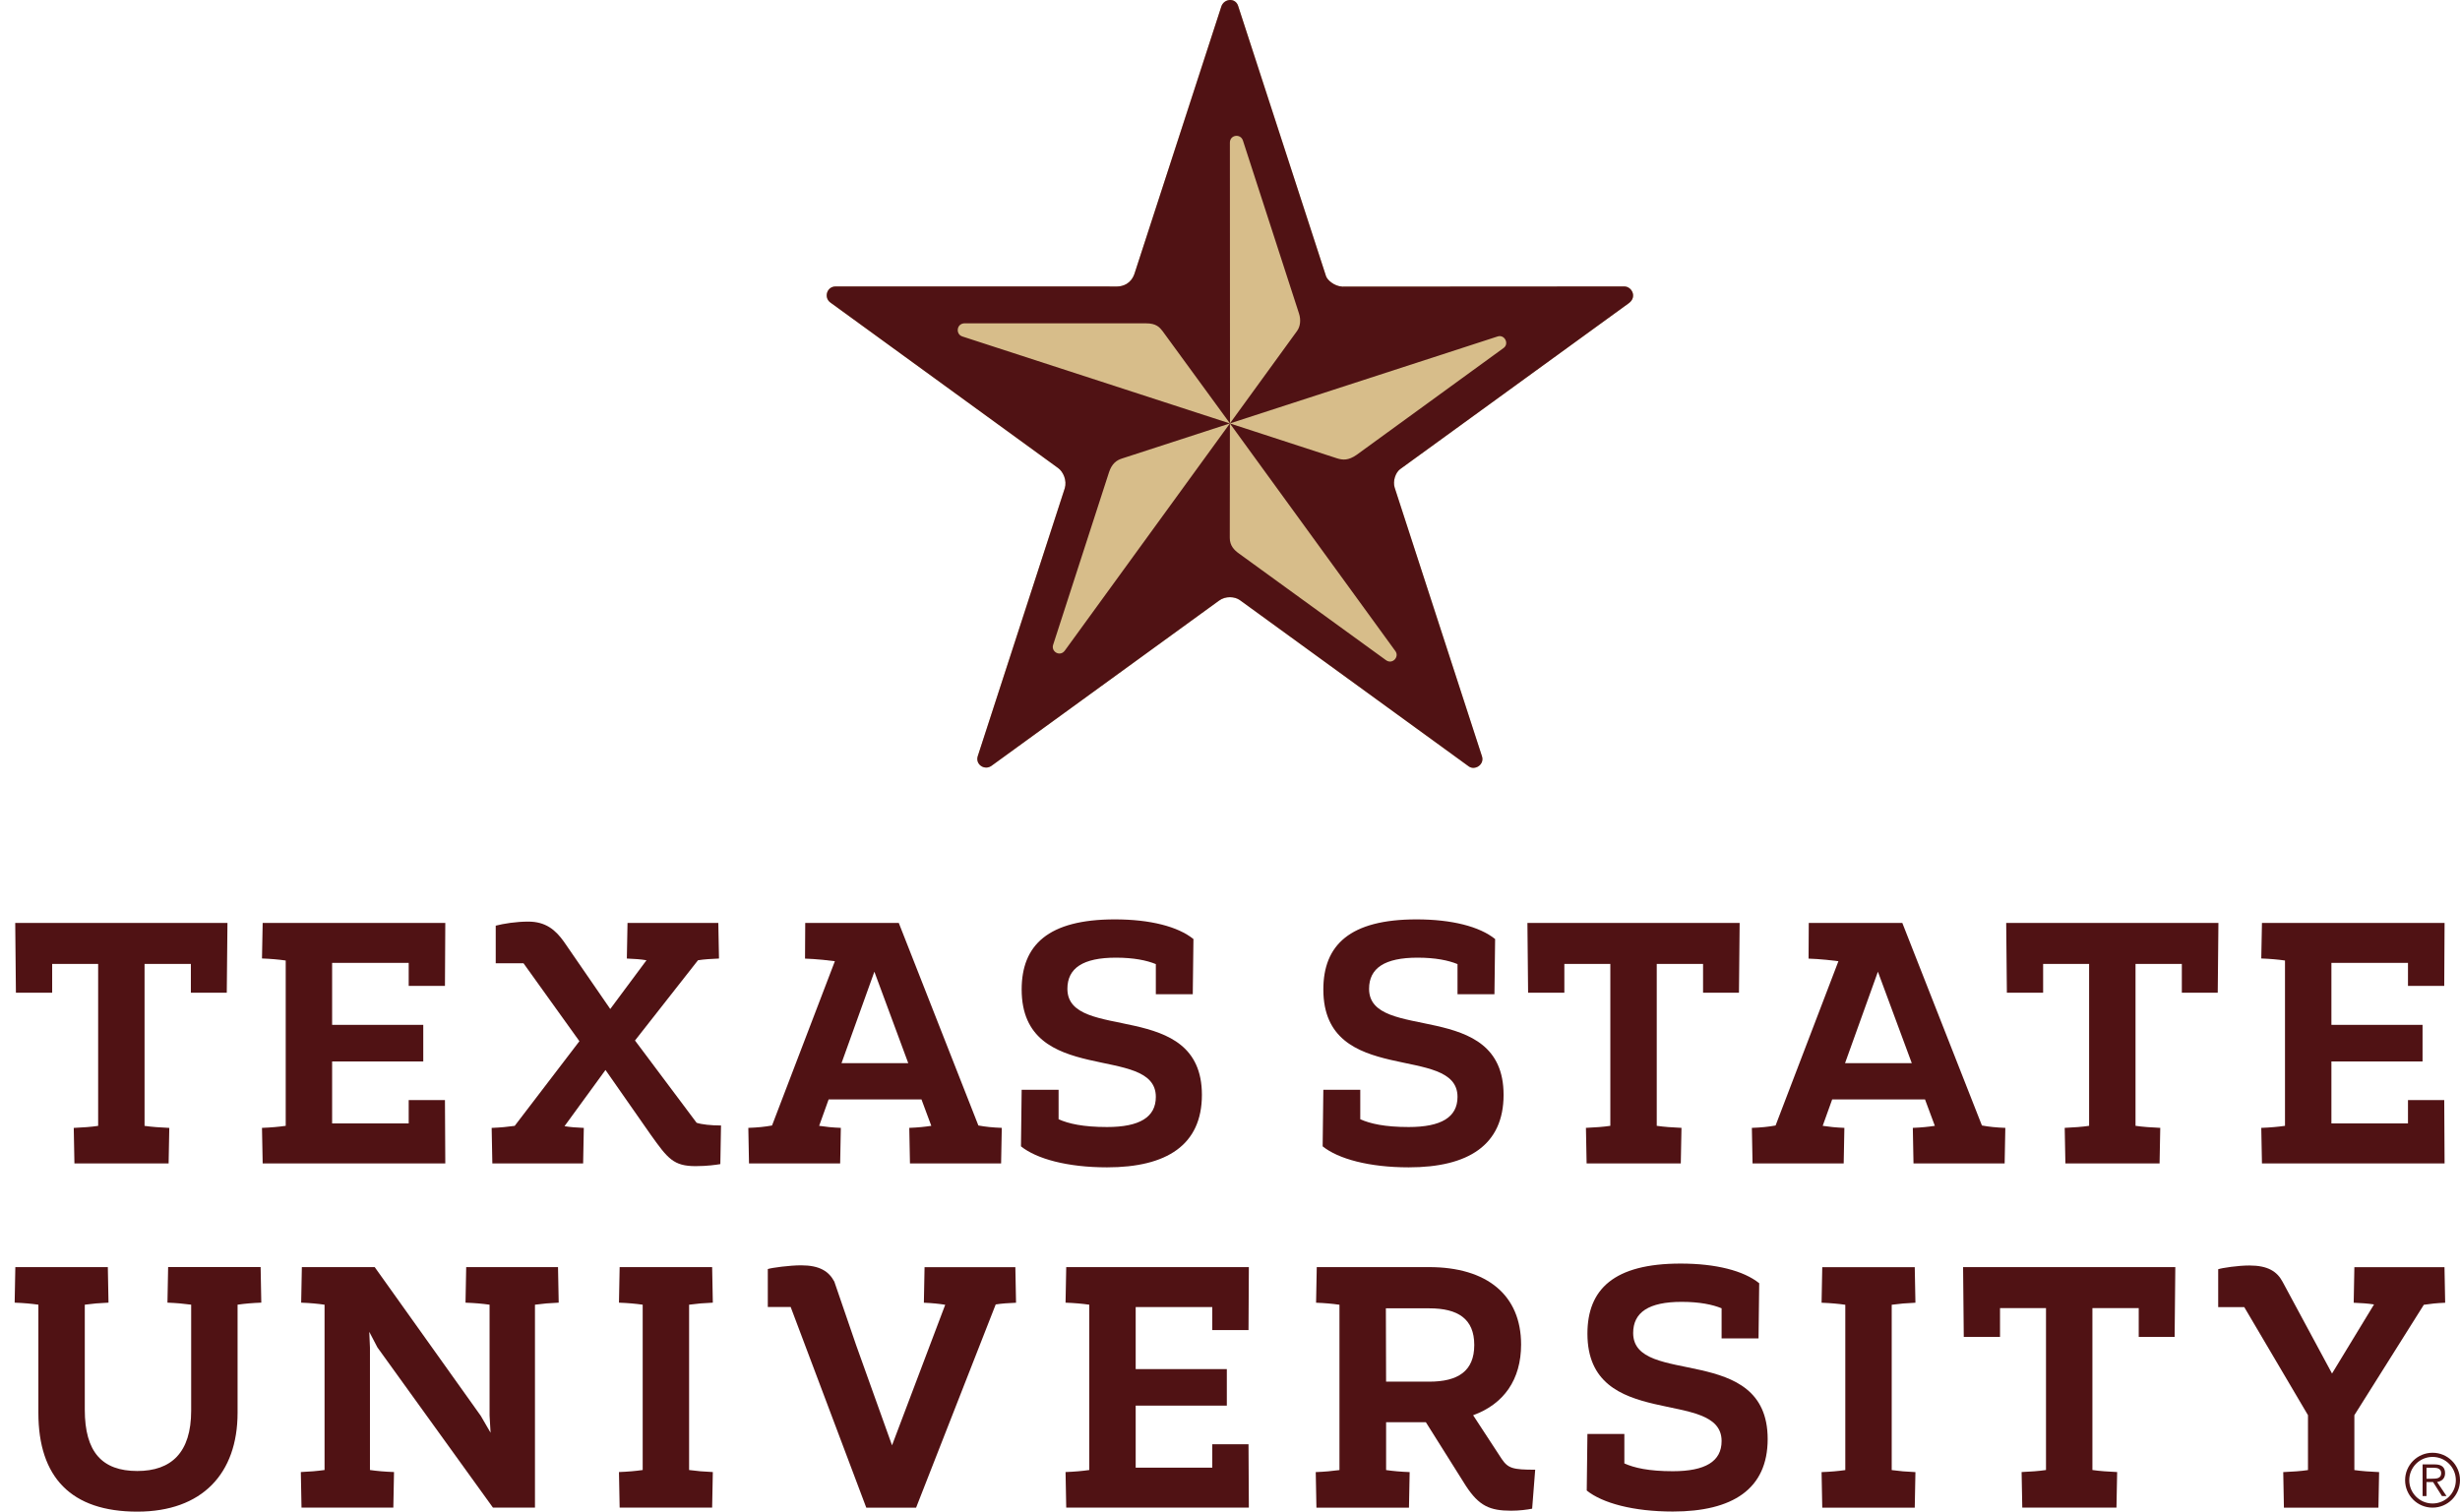
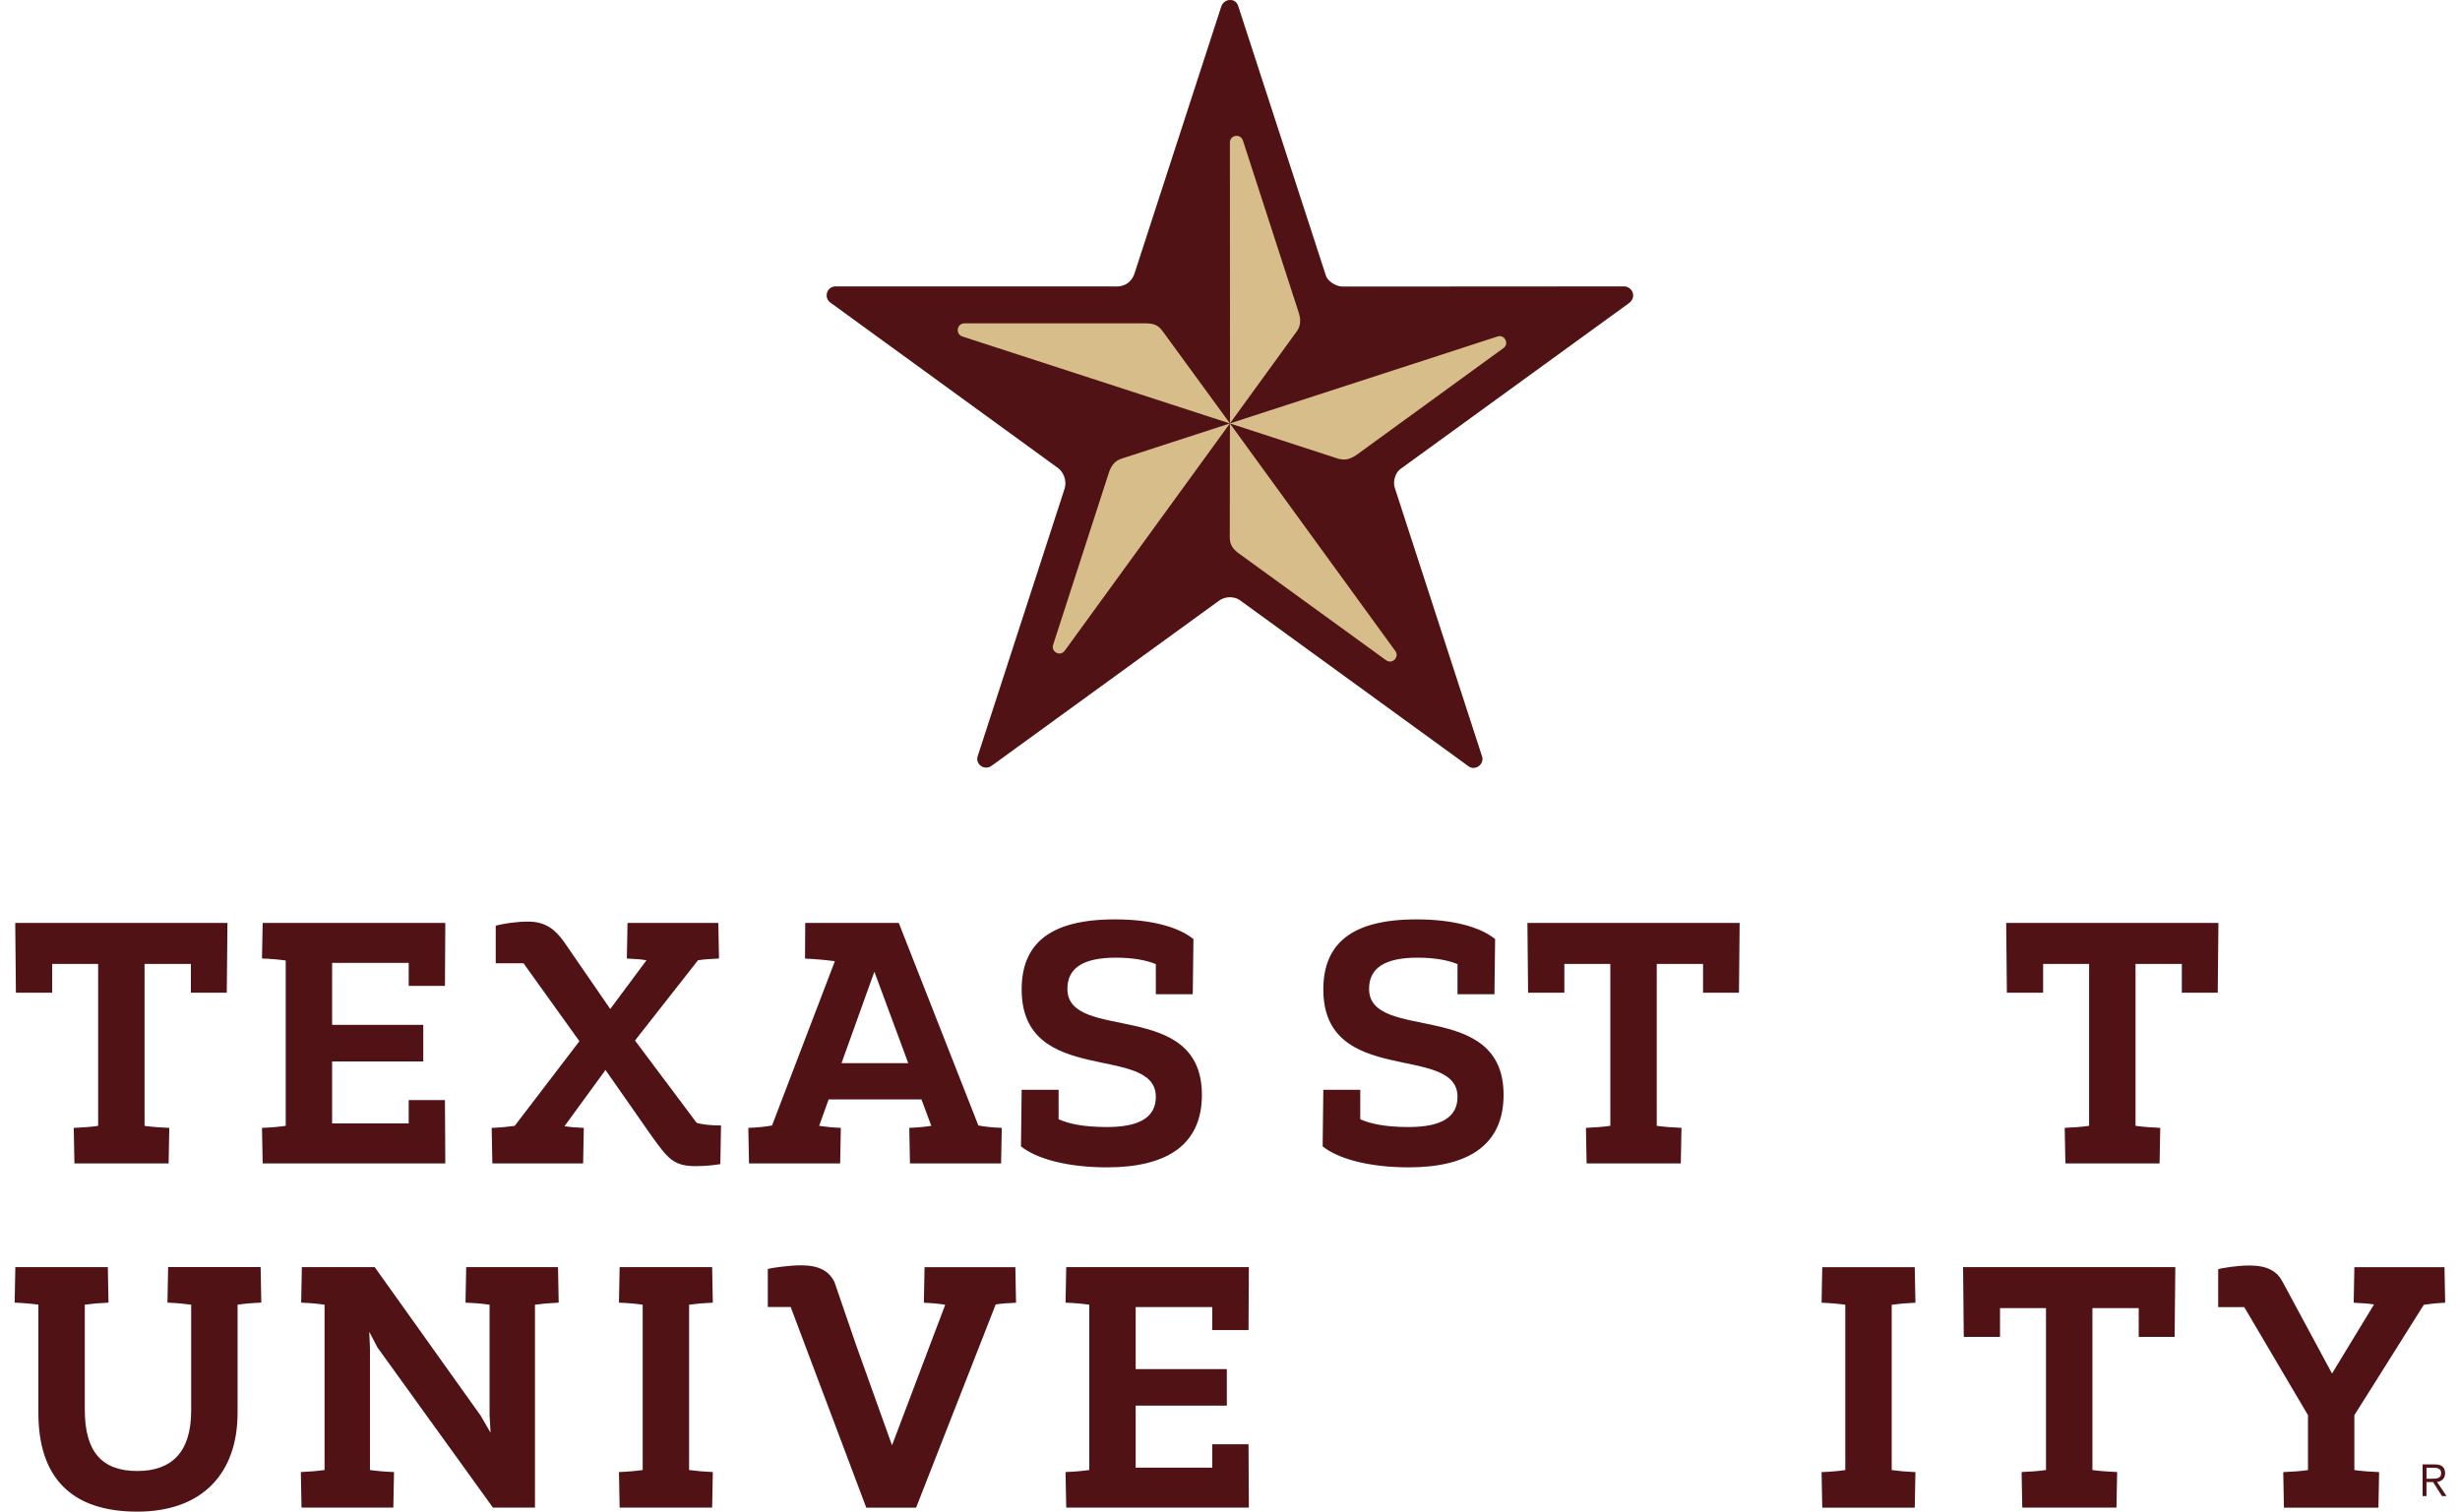
<svg xmlns="http://www.w3.org/2000/svg" id="Layer_1" version="1.1" viewBox="0 0 267.344 164.325">
  <path d="M152.165,50.997l24.872-18.055c.899-.685.287-1.814-.528-1.803l-30.627.019c-.898-.044-1.644-.737-1.774-1.137L134.552.634c-.295-.913-1.541-.799-1.826.082l-9.429,29.019c-.377,1.124-1.27,1.399-1.886,1.409l-30.606-.004c-.94,0-1.317,1.2-.556,1.752l24.736,17.983c.582.414.98,1.378.734,2.194l-9.46,29.128c-.289.894.738,1.599,1.498,1.048l24.721-17.951c.717-.531,1.707-.447,2.247-.071l24.907,18.097c.672.461,1.712-.211,1.424-1.105l-9.486-29.197c-.228-.712.082-1.641.595-2.023,0,0,0-0.0 0-0Z" fill="#d7bd8a" />
  <g>
    <path d="M152.165,50.997l24.872-18.055c.899-.685.287-1.814-.528-1.803l-30.627.019c-.898-.044-1.644-.737-1.774-1.137L134.552.634c-.295-.913-1.541-.799-1.826.082l-9.429,29.019c-.377,1.124-1.27,1.399-1.886,1.409l-30.606-.004c-.94,0-1.317,1.2-.556,1.752l24.736,17.983c.582.414.98,1.378.734,2.194l-9.46,29.128c-.289.894.738,1.599,1.498,1.048l24.721-17.951c.717-.531,1.707-.447,2.247-.071l24.907,18.097c.672.461,1.712-.211,1.424-1.105l-9.486-29.197c-.228-.712.082-1.641.595-2.023,0,0,0-0.0 0-0ZM133.649,58.475l.013-12.446-17.937,24.69c-.509.709-1.511.141-1.277-.615l6.077-18.771c.313-.946.827-1.302,1.394-1.486l11.741-3.818-29.05-9.445c-.794-.232-.673-1.45.256-1.439l19.693.004c1.095-.005,1.475.442,1.781.839l7.333,10.047-.013-30.535c.005-.858,1.169-1.012,1.421-.21l6.088,18.784c.23.705.141,1.422-.211,1.906l-7.294,10.046,29.067-9.443c.783-.275,1.309.787.678,1.244l-15.964,11.61c-.917.641-1.516.579-2.143.386l-11.641-3.793,17.992,24.759c.444.625-.334,1.478-1.03.975l-15.966-11.585c-.547-.39-1.007-.874-1.008-1.704,0,0,0.0 0.0 0.0 0Z" fill="#501214" />
    <g>
      <g>
        <path d="M130.619,119.017c0,5.449-3.829,7.88-10.31,7.88-4.308,0-7.659-.92-9.353-2.283l.074-6.15h4.014v3.203c1.068.48,2.651.847,5.266.847,3.535,0,5.302-1.068,5.302-3.277,0-5.855-14.581-.994-14.581-11.673,0-4.824,2.872-7.622,10.126-7.622,3.829,0,6.849.773,8.542,2.136l-.073,6.002h-4.014v-3.277c-.994-.406-2.394-.699-4.345-.699-3.572,0-5.266,1.141-5.266,3.387,0,5.892,14.618.994,14.618,11.526l-0-0Z" fill="#501214" />
        <path d="M163.404,119.017c0,5.449-3.829,7.88-10.31,7.88-4.308,0-7.659-.92-9.353-2.283l.074-6.15h4.014v3.203c1.068.48,2.651.847,5.266.847,3.535,0,5.302-1.068,5.302-3.277,0-5.855-14.581-.994-14.581-11.673,0-4.824,2.872-7.622,10.126-7.622,3.829,0,6.849.773,8.542,2.136l-.073,6.002h-4.014v-3.277c-.994-.406-2.394-.699-4.345-.699-3.572,0-5.266,1.141-5.266,3.387,0,5.892,14.618.994,14.618,11.526l-0-0Z" fill="#501214" />
-         <path d="M265.631,119.585l.037,6.886h-19.847l-.074-3.866c.994-.038,1.804-.11,2.578-.221v-17.971c-.773-.11-1.584-.183-2.578-.221l.074-3.866h19.847l-.037,6.849h-3.94v-2.504h-8.322v6.739h9.905v3.976h-9.905v6.739h8.322v-2.54h3.94Z" fill="#501214" />
        <path d="M48.356,119.585l.037,6.886h-19.847l-.074-3.866c.994-.038,1.804-.11,2.578-.221v-17.971c-.773-.11-1.584-.183-2.578-.221l.074-3.866h19.847l-.037,6.849h-3.94v-2.504h-8.322v6.739h9.905v3.976h-9.905v6.739h8.322v-2.54h3.94Z" fill="#501214" />
-         <path d="M215.388,122.347l-8.651-22.02h-10.166l-.022,3.88s1.314.027,3.244.281l-6.829,17.859c-.81.147-1.546.221-2.577.258l.074,3.866h9.905l.074-3.866c-.957-.037-1.62-.111-2.356-.221l1.031-2.872h10.089l1.068,2.872c-.736.11-1.436.184-2.393.221l.074,3.866h9.905l.074-3.866c-.994-.037-1.73-.111-2.541-.258h-0ZM200.512,115.571l3.572-9.942,3.682,9.942h-7.254Z" fill="#501214" />
        <path d="M106.327,122.347l-8.651-22.02h-10.166l-.022,3.88s1.314.027,3.244.281l-6.829,17.859c-.81.147-1.546.221-2.577.258l.074,3.866h9.905l.074-3.866c-.957-.037-1.62-.111-2.356-.221l1.031-2.872h10.089l1.068,2.872c-.736.11-1.436.184-2.393.221l.074,3.866h9.905l.074-3.866c-.994-.037-1.73-.111-2.541-.258h0ZM91.452,115.571l3.572-9.942,3.682,9.942h-7.254Z" fill="#501214" />
        <path d="M188.985,107.912h-3.903v-3.129h-5.033v17.6c.736.11,1.767.184,2.688.221l-.074,3.866h-10.236l-.073-3.866c.92-.037,1.951-.111,2.651-.221v-17.6h-4.997v3.129h-3.94l-.074-7.585h23.064l-.074,7.585h0Z" fill="#501214" />
        <path d="M241.017,107.912h-3.903v-3.129h-5.033v17.6c.736.11,1.767.184,2.688.221l-.074,3.866h-10.236l-.073-3.866c.92-.037,1.951-.111,2.651-.221v-17.6h-4.997v3.129h-3.94l-.074-7.585h23.064l-.074,7.585h0Z" fill="#501214" />
        <path d="M75.708,122.056l-6.7-8.947,6.847-8.724c.7-.11,1.436-.148,2.283-.186l-.074-3.868h-9.867l-.074,3.868c.884.038,1.473.075,2.135.186l-3.938,5.299-5.045-7.328c-.92-1.288-1.988-2.172-3.866-2.172-1.326,0-2.688.221-3.535.442v4.087h3.019l6.075,8.471-7.032,9.204c-.773.11-1.546.183-2.504.221l.074,3.864h9.867l.073-3.864c-.847-.038-1.436-.075-2.098-.186l4.454-6.111,4.934,7.065c1.841,2.578,2.467,3.389,4.86,3.389,1.288,0,2.246-.148,2.687-.221l.074-4.198c-1.068,0-2.099-.11-2.651-.294v-0Z" fill="#501214" />
        <path d="M24.646,107.917h-3.903v-3.129h-5.033v17.6c.736.11,1.767.184,2.688.221l-.074,3.866h-10.236l-.073-3.866c.92-.037,1.951-.111,2.651-.221v-17.6h-4.997v3.129H1.729l-.074-7.585h23.064l-.074,7.585Z" fill="#501214" />
      </g>
      <g>
-         <path d="M192.104,156.432c0,5.449-3.829,7.88-10.31,7.88-4.308,0-7.659-.92-9.353-2.283l.074-6.15h4.014v3.203c1.068.48,2.651.847,5.266.847,3.535,0,5.302-1.068,5.302-3.277,0-5.855-14.581-.994-14.581-11.673,0-4.824,2.872-7.622,10.126-7.622,3.829,0,6.849.773,8.542,2.136l-.073,6.002h-4.014v-3.277c-.994-.406-2.394-.699-4.345-.699-3.572,0-5.266,1.141-5.266,3.387,0,5.892,14.618.994,14.618,11.526l-0-0Z" fill="#501214" />
        <path d="M255.865,159.805c.737.11,1.767.183,2.688.221l-.073,3.865h-10.272l-.073-3.865c.957-.038,1.988-.11,2.688-.221v-5.966l-6.922-11.744h-2.835v-4.124c.442-.147,2.172-.405,3.387-.405,2.025,0,3.019.663,3.608,1.768l5.375,9.978,4.565-7.511c-.7-.11-1.326-.147-2.209-.185l.073-3.865h9.794l.073,3.865c-.92.038-1.583.11-2.32.221l-7.547,12.003v5.966h-0.0 0Z" fill="#501214" />
        <path d="M110.345,137.748h-9.868l-.074,3.866c.921.037,1.62.11,2.32.221l-5.781,15.281-3.901-10.891-2.372-6.911c-.589-1.105-1.583-1.767-3.608-1.767-1.215,0-3.177.258-3.619.405v4.124h2.485l8.217,21.816h5.413l8.653-22.093c.7-.11,1.362-.147,2.209-.184l-.074-3.866Z" fill="#501214" />
        <path d="M25.819,141.827v11.746c0,6.627-3.866,10.751-10.898,10.751-7.18,0-10.751-3.719-10.751-10.751v-11.746c-.773-.11-1.583-.183-2.577-.221l.073-3.866h10.052l.073,3.866c-.957.038-1.767.11-2.577.221v11.414c0,4.602,1.878,6.665,5.707,6.665,3.682,0,5.854-1.989,5.854-6.555v-11.525c-.81-.11-1.62-.183-2.577-.221l.073-3.866h10.052l.073,3.866c-.994.038-1.804.11-2.577.221v0Z" fill="#501214" />
-         <path d="M163.194,158.587l-3.099-4.743c3.346-1.22,5.211-3.879,5.212-7.687-0-5.357-3.69-8.416-10.004-8.416l-12.202.004-.074,3.867c.994.037,1.767.11,2.541.221v17.971c-.81.11-1.62.184-2.577.221l.074,3.866h10.058l.074-3.866c-.977-.037-1.786-.111-2.559-.221v-5.202h4.32l4.334,6.895c1.436,2.209,2.615,2.725,4.934,2.725.884,0,1.731-.11,2.283-.221l.331-4.235c-2.43,0-2.946-.147-3.646-1.179ZM150.635,150.193l-.023-7.97h4.717c3.114,0,4.889,1.138,4.889,3.985-0,2.846-1.775,3.985-4.889,3.985h-4.695Z" fill="#501214" />
        <path d="M58.138,141.828v22.058h-4.566l-12.556-17.417-.884-1.694.074,1.73v13.294c.773.11,1.583.183,2.614.221l-.074,3.866h-9.979l-.074-3.866c.957-.038,1.767-.11,2.578-.221v-17.971c-.773-.11-1.547-.183-2.541-.221l.074-3.866h7.917l11.525,16.165,1.068,1.841-.11-1.877v-12.042c-.773-.11-1.583-.183-2.614-.221l.074-3.866h9.979l.074,3.866c-.957.038-1.767.11-2.578.221v-0Z" fill="#501214" />
        <path d="M74.889,159.799c.81.11,1.62.183,2.578.221l-.074,3.866h-10.052l-.074-3.866c.994-.038,1.804-.11,2.578-.221v-17.971c-.773-.11-1.584-.183-2.578-.221l.074-3.866h10.052l.074,3.866c-.958.038-1.767.11-2.578.221v17.971Z" fill="#501214" />
        <path d="M205.584,159.806c.81.11,1.62.183,2.578.221l-.074,3.866h-10.052l-.074-3.866c.994-.038,1.804-.11,2.578-.221v-17.971c-.773-.11-1.584-.183-2.578-.221l.074-3.866h10.052l.074,3.866c-.958.038-1.767.11-2.578.221v17.971Z" fill="#501214" />
        <path d="M236.332,145.328h-3.903v-3.129h-5.033v17.6c.736.11,1.767.184,2.688.221l-.074,3.866h-10.236l-.073-3.866c.92-.037,1.951-.111,2.651-.221v-17.6h-4.997v3.129h-3.94l-.074-7.585h23.064l-.074,7.585h0Z" fill="#501214" />
        <path d="M135.684,157l.037,6.886h-19.847l-.074-3.866c.994-.038,1.804-.11,2.578-.221v-17.971c-.773-.11-1.584-.183-2.578-.221l.074-3.866h19.847l-.037,6.849h-3.94v-2.504h-8.322v6.739h9.905v3.976h-9.905v6.739h8.322v-2.54h3.94-0Z" fill="#501214" />
        <g>
          <path d="M263.279,162.635v-3.446h1.322c.39,0,.674.082.853.245s.268.4.268.709c0,.15-.023.28-.068.393-.045.112-.109.207-.188.284-.08.078-.173.139-.277.184-.104.045-.215.079-.333.1l1.026,1.53h-.497l-.97-1.53h-.713v1.53h-.425 0ZM264.645,160.732c.126-.008.237-.03.333-.068.096-.037.174-.097.232-.18.059-.083.089-.196.089-.34,0-.123-.023-.222-.068-.296s-.107-.135-.184-.18c-.077-.045-.164-.076-.26-.092s-.198-.024-.305-.024h-.777v1.194h.561c.128,0,.255-.004.38-.012h0Z" fill="#501214" />
-           <path d="M266.892,160.906c0,1.398-1.133,2.531-2.531,2.531s-2.531-1.133-2.531-2.531,1.133-2.531,2.531-2.531,2.531,1.133,2.531,2.531ZM264.361,157.923c-1.647,0-2.983,1.335-2.983,2.983s1.335,2.983,2.983,2.983,2.983-1.335,2.983-2.983-1.335-2.983-2.983-2.983Z" fill="#501214" />
        </g>
      </g>
    </g>
  </g>
</svg>